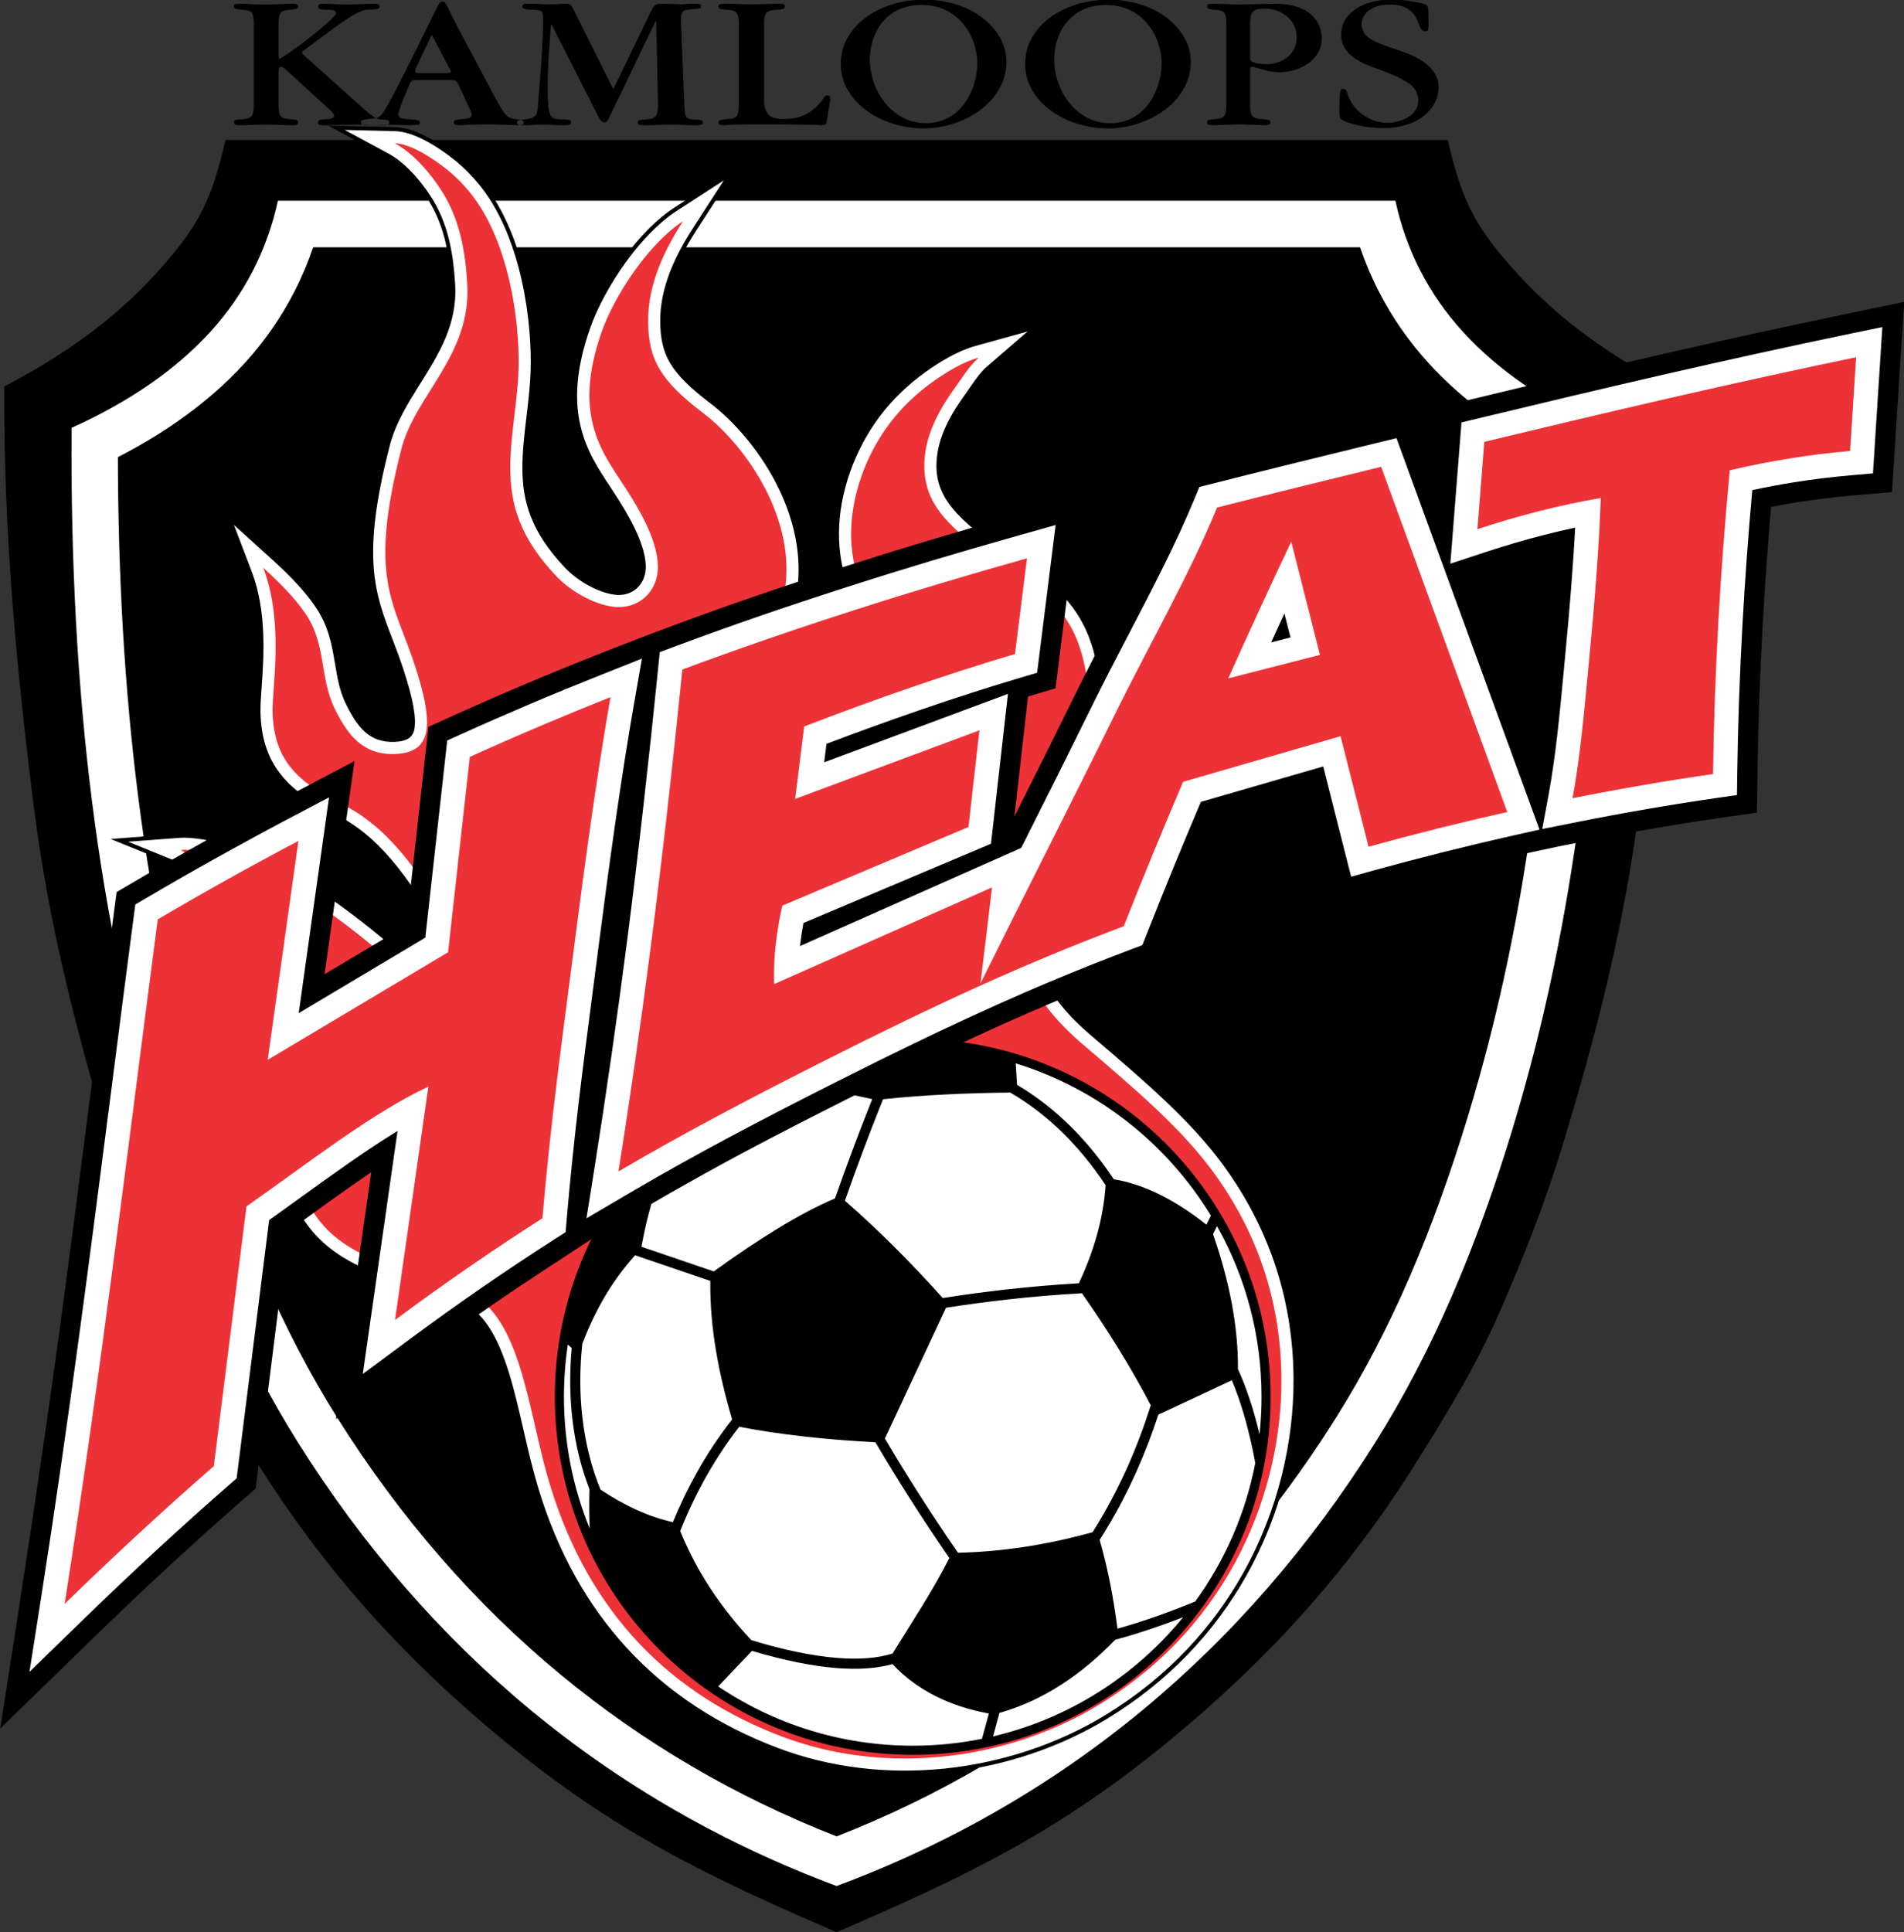
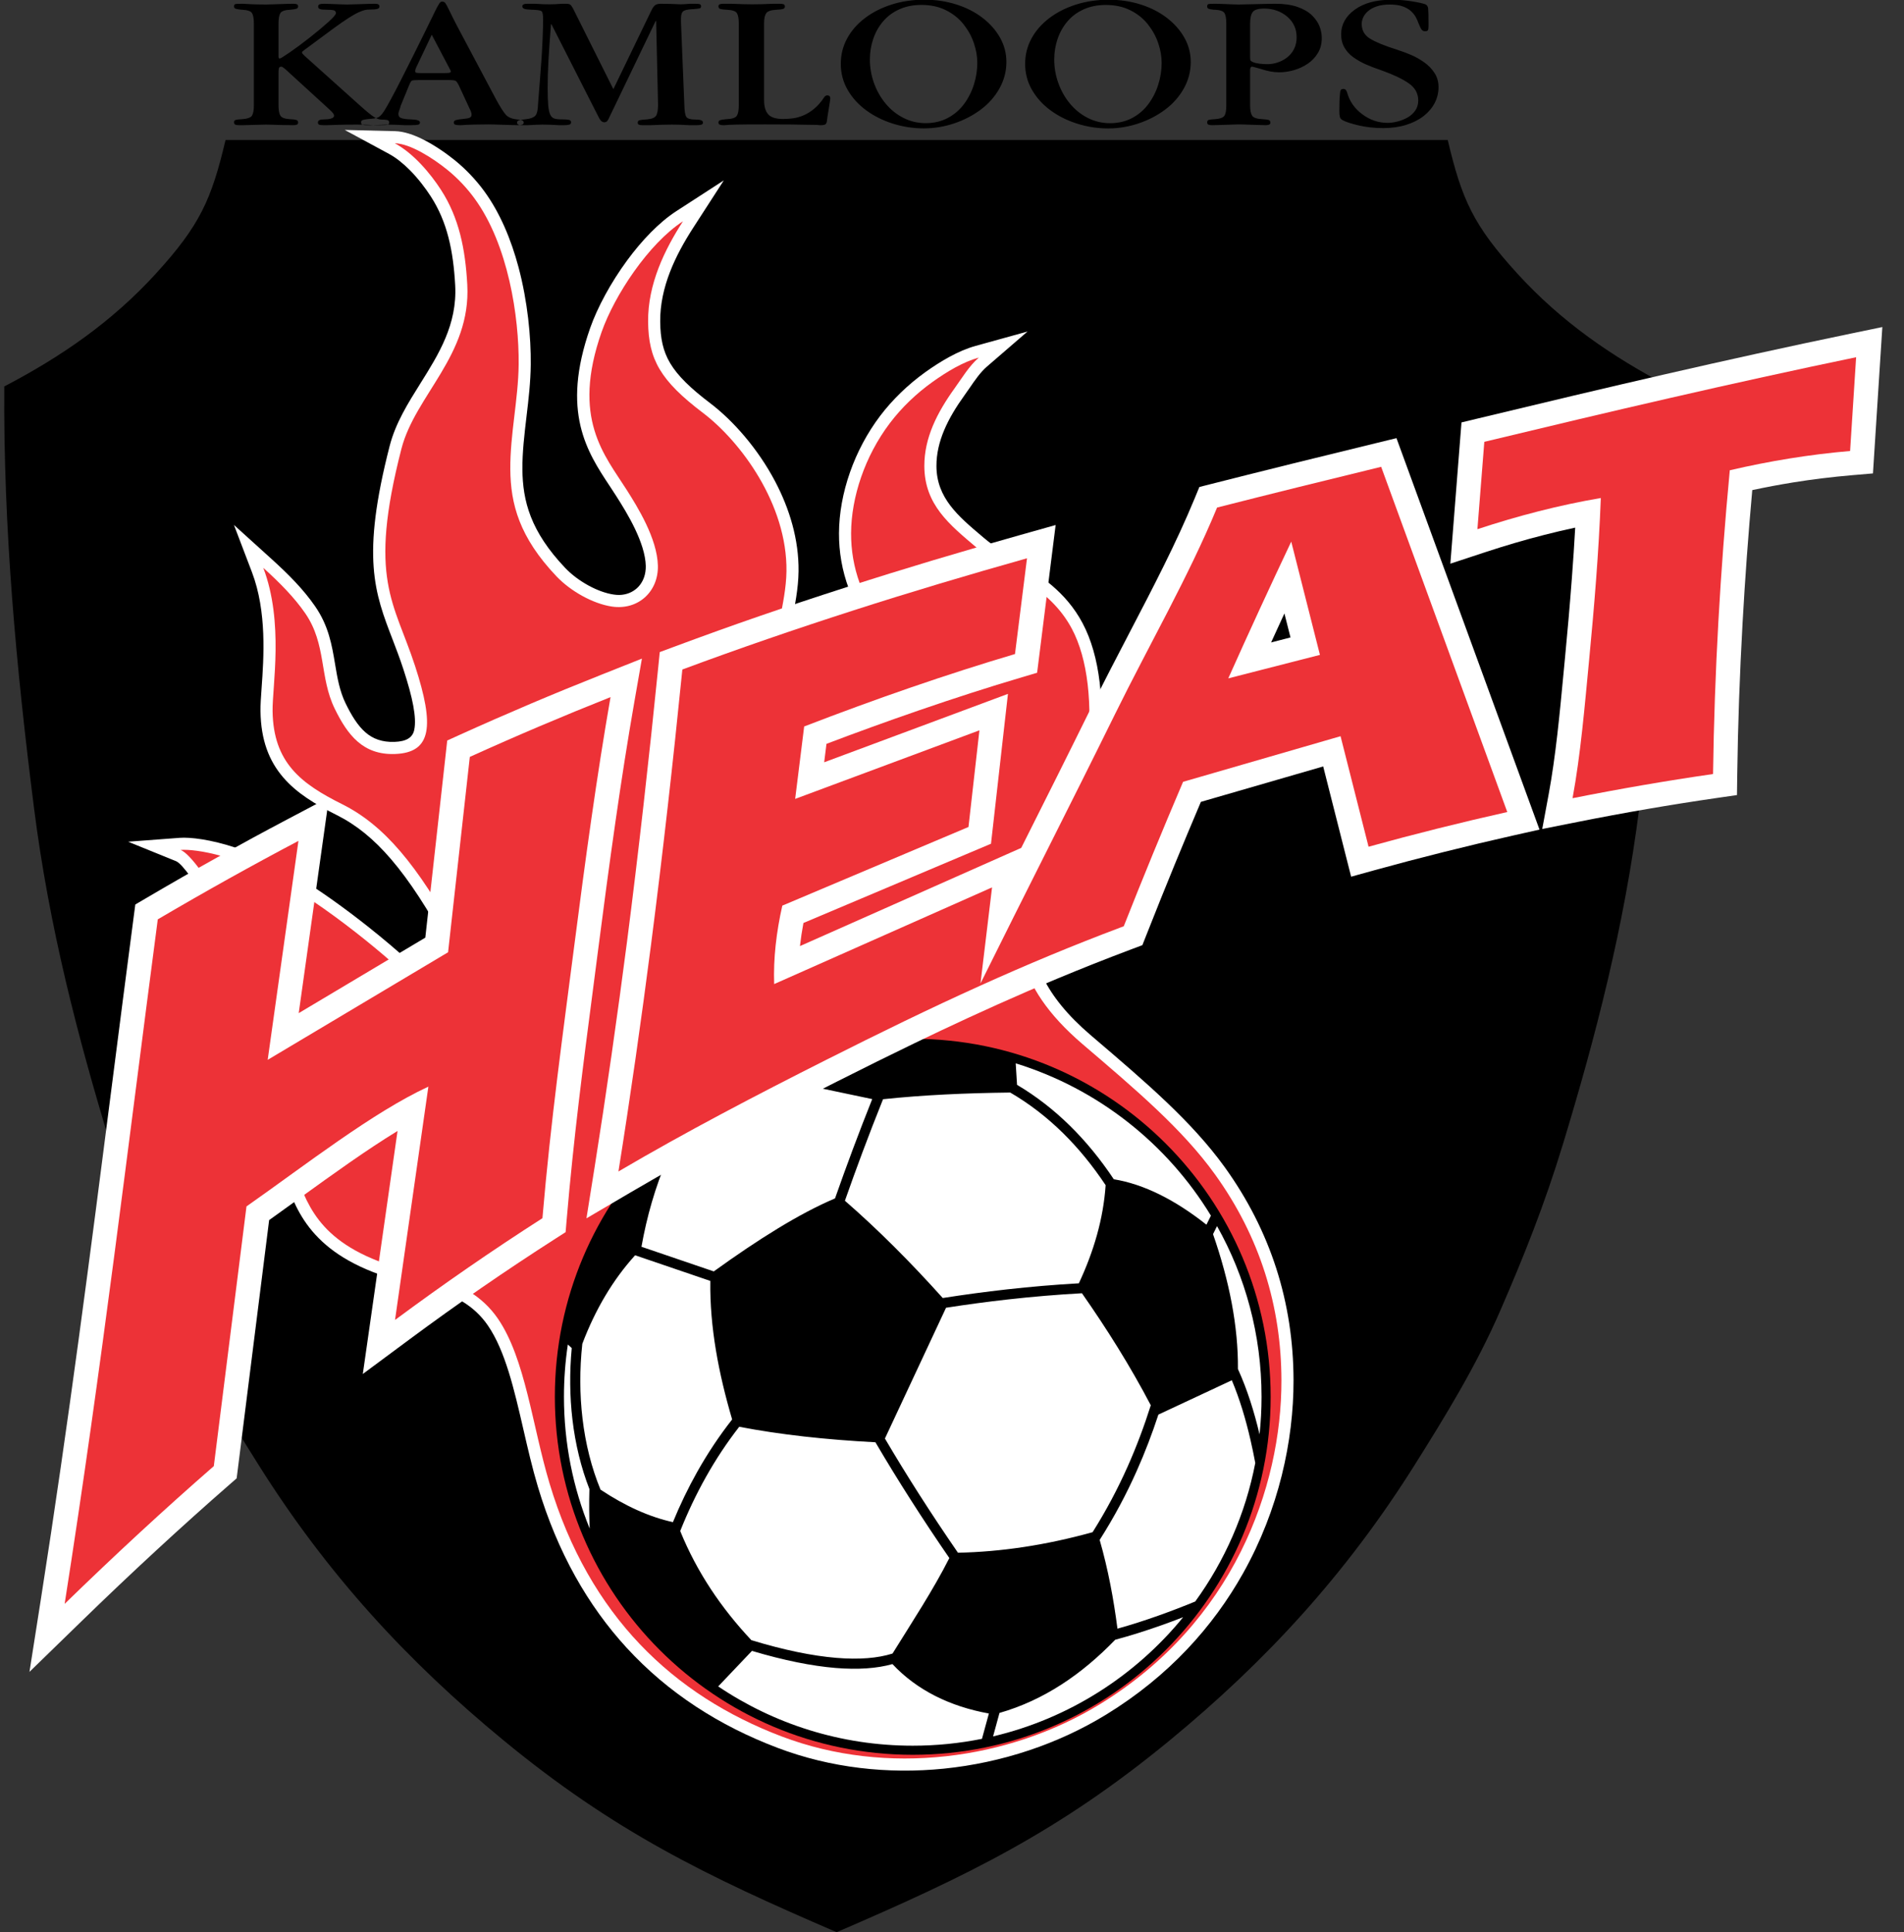
<svg xmlns="http://www.w3.org/2000/svg" width="585.6pt" height="594.1pt" viewBox="0 0 585.6 594.1" version="1.1">
  <rect x="0" y="0" width="585.6" height="594.1" fill="#333333" stroke="none" />
  <defs>
    <clipPath id="clip1">
      <path d="M 1 43 L 514 43 L 514 594.102 L 1 594.102 Z M 1 43 " />
    </clipPath>
    <clipPath id="clip2">
      <path d="M 0 92 L 585.602 92 L 585.602 532 L 0 532 Z M 0 92 " />
    </clipPath>
  </defs>
  <g id="surface1">
    <g clip-path="url(#clip1)" clip-rule="nonzero">
      <path style=" stroke:none;fill-rule:evenodd;fill:rgb(0%,0%,0%);fill-opacity:1;" d="M 69.371 43.031 L 445.266 43.031 C 449.582 61.309 453.121 69.25 466.633 84.066 C 480.23 98.984 495.871 109.711 513.324 118.816 C 513.613 162.418 509.691 204.879 504.203 248.238 C 499.555 284.984 490.695 318.918 480.742 351.664 C 475.047 370.402 468.695 386.238 461.434 402.965 C 454.051 419.977 444.422 435.598 435.086 450.449 C 413.91 484.141 389.242 510.848 359.77 535.105 C 325.766 563.094 297.547 576.777 257.32 594.09 C 217.09 576.777 188.871 563.094 154.867 535.105 C 125.395 510.848 100.727 484.141 79.551 450.449 C 70.215 435.598 60.586 419.977 53.203 402.965 C 45.941 386.238 39.59 370.402 33.895 351.664 C 23.941 318.918 15.082 284.984 10.434 248.238 C 4.945 204.879 1.023 162.418 1.312 118.816 C 18.766 109.711 34.406 98.984 48.004 84.066 C 61.516 69.25 65.055 61.309 69.371 43.031 Z M 69.371 43.031 " />
    </g>
-     <path style=" stroke:none;fill-rule:evenodd;fill:rgb(100%,100%,100%);fill-opacity:1;" d="M 257.32 579.898 C 187.277 553.797 131.684 507.211 91.68 443.562 C 73.914 415.305 60.465 383.41 49.457 347.188 C 30.168 283.723 21.473 213.672 22.012 131.559 C 39.887 123.469 54.113 113.625 64.695 102.02 C 75.262 90.43 82.191 76.816 85.469 61.711 L 429.168 61.711 C 432.445 76.816 439.375 90.43 449.941 102.02 C 460.523 113.625 474.75 123.469 492.625 131.559 C 493.164 213.672 484.469 283.723 465.18 347.188 C 454.172 383.41 440.723 415.305 422.957 443.562 C 382.953 507.211 327.359 553.797 257.32 579.898 Z M 257.32 579.898 " />
-     <path style=" stroke:none;fill-rule:evenodd;fill:rgb(0%,0%,0%);fill-opacity:1;" d="M 172.852 515.246 C 197.84 535.812 226.031 552.391 257.32 564.629 C 288.605 552.391 316.797 535.812 341.785 515.246 C 368.461 493.293 391.539 466.719 410.875 435.957 C 419.41 422.379 426.879 407.992 433.512 392.711 C 440.238 377.211 446.172 360.68 451.531 343.047 C 460.938 312.094 467.77 279.492 472.184 244.574 C 476.293 212.094 478.316 177.598 478.383 140.555 C 471.957 137.254 465.973 133.688 460.434 129.852 C 452.379 124.277 445.355 118.207 439.371 111.641 C 433.281 104.961 428.215 97.664 424.176 89.824 C 421.875 85.367 419.922 80.762 418.316 76.031 L 96.32 76.031 C 94.715 80.762 92.762 85.367 90.461 89.824 C 86.422 97.664 81.355 104.961 75.266 111.641 C 69.281 118.207 62.258 124.277 54.203 129.852 C 48.664 133.688 42.68 137.254 36.254 140.555 C 36.32 177.598 38.344 212.094 42.453 244.574 C 46.867 279.492 53.699 312.094 63.105 343.047 C 68.465 360.68 74.398 377.211 81.125 392.711 C 87.758 407.992 95.227 422.379 103.762 435.957 C 123.098 466.719 146.176 493.293 172.852 515.246 Z M 172.852 515.246 " />
-     <path style=" stroke:none;fill-rule:evenodd;fill:rgb(0%,0%,0%);fill-opacity:1;" d="M 238.645 538.551 C 229.484 535.07 220.855 530.73 212.879 525.441 C 205.211 520.355 198.148 514.391 191.801 507.465 C 185.684 500.801 180.238 493.254 175.559 484.766 C 171.043 476.574 167.238 467.5 164.238 457.488 C 163.379 454.617 162.598 451.656 161.859 448.656 C 161.121 445.672 160.43 442.676 159.746 439.699 C 158.348 433.633 156.973 427.652 155.277 422.219 C 153.609 416.859 151.633 412.051 149.031 408.254 C 148.047 406.816 146.93 405.512 145.684 404.34 C 144.426 403.164 143.02 402.109 141.449 401.164 C 139.816 400.184 138.008 399.324 136.016 398.582 C 134.016 397.84 131.812 397.215 129.402 396.703 C 121.617 395.043 115.375 392.957 110.316 390.578 C 105.211 388.18 101.312 385.492 98.254 382.652 C 95.109 379.73 92.879 376.707 91.16 373.699 C 89.461 370.723 88.273 367.785 87.188 364.984 C 84.586 358.281 82.809 351.688 81.191 343.418 C 79.578 335.188 78.121 325.293 76.156 311.961 L 75.527 307.707 L 74.863 303.215 C 74.602 301.453 73.363 298.262 71.57 294.434 C 69.613 290.258 67.008 285.359 64.277 280.723 C 61.887 276.66 59.473 272.875 57.438 270.09 C 55.742 267.777 54.398 266.23 53.684 265.941 L 38.934 259.953 L 34.016 257.961 L 39.309 257.562 L 55.18 256.367 C 57.008 256.23 59.82 256.387 63.328 257.008 C 66.133 257.508 69.418 258.312 73.047 259.523 C 76 260.508 79.191 261.758 82.535 263.324 C 85.531 264.727 88.645 266.379 91.816 268.309 C 95.426 270.508 99.02 272.895 102.5 275.348 C 106.418 278.113 110.234 280.996 113.785 283.809 C 118.23 287.328 122.191 290.684 125.398 293.539 C 129.469 297.164 132.41 300.055 133.641 301.496 C 136.027 304.293 138.363 306.609 140.484 308.355 C 142.098 309.68 143.574 310.66 144.84 311.262 C 144.648 309.586 144.039 307.34 142.938 304.469 C 141.609 301.008 139.562 296.676 136.664 291.371 C 133.586 285.734 130.645 280.762 127.766 276.371 C 124.906 272.008 122.137 268.254 119.379 265.035 C 116.719 261.93 114.066 259.316 111.355 257.117 C 108.668 254.938 105.906 253.164 103.008 251.719 C 99.633 250.035 96.504 248.32 93.66 246.387 C 90.801 244.441 88.266 242.301 86.113 239.785 C 83.871 237.156 82.09 234.188 80.855 230.715 C 79.629 227.273 78.945 223.332 78.875 218.727 C 78.859 217.688 78.895 216.566 78.961 215.355 C 79.031 214.059 79.121 212.785 79.219 211.402 C 79.547 206.816 79.961 200.992 79.719 194.859 C 79.477 188.758 78.59 182.301 76.324 176.355 L 70.789 161.848 L 68.945 157.012 L 72.785 160.484 L 84.301 170.91 C 85.695 172.168 87.004 173.383 88.207 174.547 C 89.453 175.754 90.637 176.941 91.742 178.121 C 92.91 179.371 94.012 180.613 95.035 181.863 L 95.031 181.867 C 96.074 183.137 97.055 184.43 97.961 185.746 C 100.125 188.887 101.461 191.984 102.383 195.055 C 103.293 198.086 103.793 201.074 104.293 204.066 C 104.637 206.105 104.977 208.148 105.453 210.105 C 105.926 212.047 106.539 213.945 107.426 215.758 C 108.285 217.512 109.176 219.16 110.156 220.633 C 111.102 222.055 112.117 223.293 113.25 224.27 C 114.238 225.129 115.363 225.805 116.672 226.254 C 118.004 226.707 119.535 226.93 121.312 226.867 C 122.91 226.812 124.102 226.543 124.914 226.043 C 125.605 225.617 126.027 224.977 126.199 224.113 C 126.543 222.422 126.422 220.129 125.883 217.211 C 125.328 214.211 124.328 210.574 122.926 206.281 C 121.758 202.699 120.648 199.824 119.598 197.09 C 116.797 189.816 114.332 183.418 113.684 174.438 C 113.039 165.516 114.203 154.09 118.652 136.789 C 119.582 133.168 121.02 129.809 122.723 126.562 C 124.406 123.355 126.348 120.258 128.316 117.113 C 131.047 112.762 133.836 108.312 135.852 103.484 C 137.836 98.738 139.074 93.605 138.758 87.805 C 138.617 85.188 138.395 82.672 138.066 80.246 C 137.734 77.832 137.297 75.512 136.723 73.281 C 136.16 71.117 135.461 69.02 134.594 66.984 C 133.73 64.961 132.699 62.996 131.469 61.094 C 130.598 59.742 129.586 58.316 128.461 56.902 C 127.453 55.637 126.359 54.387 125.207 53.227 C 124.199 52.207 123.145 51.25 122.074 50.414 C 121.098 49.652 120.094 48.977 119.078 48.426 L 105.43 41.047 L 100.883 38.59 L 106.051 38.715 L 121.547 39.086 C 122.957 39.121 124.43 39.391 125.914 39.836 C 127.52 40.316 129.164 41.004 130.781 41.82 C 132.48 42.68 134.16 43.672 135.73 44.703 C 137.574 45.914 139.277 47.176 140.691 48.32 C 141.5 48.973 142.328 49.695 143.168 50.473 C 144.027 51.27 144.828 52.062 145.574 52.844 C 146.375 53.684 147.121 54.523 147.812 55.348 C 148.551 56.227 149.238 57.109 149.879 57.98 C 152.281 61.25 154.328 64.879 156.059 68.711 C 157.957 72.906 159.477 77.352 160.676 81.84 C 162.004 86.816 162.941 91.895 163.555 96.773 C 164.25 102.305 164.523 107.555 164.48 112.086 C 164.426 117.672 163.801 122.906 163.18 128.141 L 163.18 128.152 C 162.852 130.883 162.527 133.617 162.285 136.344 C 162.047 139.066 161.895 141.73 161.914 144.285 C 161.93 146.656 162.094 149.004 162.488 151.367 C 162.879 153.707 163.496 156.051 164.426 158.426 C 165.367 160.828 166.633 163.285 168.316 165.82 C 170.012 168.379 172.125 171.02 174.746 173.777 C 175.66 174.738 176.715 175.664 177.863 176.535 C 179.039 177.422 180.301 178.234 181.594 178.938 C 182.848 179.625 184.133 180.211 185.395 180.664 C 186.59 181.094 187.77 181.406 188.902 181.574 C 189.203 181.621 189.484 181.652 189.742 181.672 C 190.023 181.691 190.273 181.695 190.488 181.691 C 191.371 181.672 192.203 181.504 192.965 181.215 C 193.734 180.922 194.426 180.5 195.016 179.973 C 195.613 179.441 196.113 178.805 196.492 178.078 C 196.867 177.359 197.133 176.543 197.266 175.652 C 197.309 175.363 197.34 175.086 197.359 174.824 C 197.375 174.539 197.383 174.277 197.379 174.035 C 197.34 172.379 196.98 170.59 196.418 168.766 C 195.848 166.906 195.066 165.012 194.195 163.184 C 193.285 161.258 192.266 159.406 191.285 157.73 C 190.34 156.117 189.344 154.543 188.52 153.246 C 187.734 152.008 187.168 151.152 186.598 150.289 L 186.57 150.25 C 183.012 144.879 179.152 139.059 177.32 131.211 C 175.488 123.375 175.715 113.602 180.352 100.422 C 181.492 97.176 183.129 93.586 185.129 89.934 C 187.082 86.363 189.379 82.734 191.891 79.316 C 194.266 76.094 196.852 73.02 199.555 70.316 L 199.555 70.312 C 202.066 67.797 204.695 65.594 207.355 63.871 L 221.945 54.422 L 226.809 51.27 L 223.668 56.133 L 214.242 70.719 C 212.902 72.789 211.594 74.961 210.402 77.191 C 209.203 79.438 208.105 81.766 207.188 84.141 C 206.293 86.473 205.555 88.883 205.047 91.363 C 204.543 93.824 204.27 96.344 204.297 98.902 C 204.32 101.355 204.527 103.531 204.988 105.531 C 205.441 107.488 206.145 109.285 207.18 111.02 C 208.277 112.871 209.766 114.707 211.723 116.652 C 213.723 118.637 216.195 120.723 219.227 123.02 C 222.883 125.793 226.785 129.52 230.453 133.938 C 233.758 137.922 236.887 142.484 239.504 147.449 C 241.84 151.883 243.777 156.652 245.074 161.637 C 246.258 166.176 246.906 170.895 246.848 175.699 C 246.777 181.148 245.688 186.523 244.637 191.688 L 244.637 191.711 L 244.633 191.723 C 243.82 195.707 243.039 199.559 242.887 202.883 C 242.727 206.293 243.391 209.254 245.918 211.402 C 248.594 213.68 253.352 215.18 261.34 215.551 C 262.203 215.594 263.289 215.328 264.461 214.812 C 265.676 214.273 266.949 213.477 268.141 212.465 C 268.762 211.938 269.348 211.355 269.875 210.734 C 270.375 210.145 270.82 209.52 271.191 208.867 C 271.559 208.215 271.859 207.539 272.07 206.844 C 272.27 206.199 272.391 205.531 272.422 204.852 C 272.477 203.703 272.273 202.465 271.742 201.152 C 271.234 199.906 270.434 198.594 269.281 197.234 C 267.215 194.801 265.418 192.277 263.875 189.688 C 262.285 187.02 260.984 184.305 259.953 181.566 C 258.883 178.723 258.098 175.84 257.578 172.938 C 257.043 169.953 256.793 166.961 256.801 163.977 C 256.812 160.867 257.117 157.664 257.695 154.441 C 258.277 151.219 259.137 147.98 260.258 144.793 C 261.363 141.652 262.723 138.547 264.328 135.543 C 265.898 132.609 267.691 129.785 269.699 127.133 C 270.676 125.848 271.703 124.598 272.777 123.387 C 273.863 122.164 275.012 120.973 276.215 119.809 C 277.426 118.637 278.668 117.523 279.926 116.473 C 281.223 115.391 282.535 114.375 283.852 113.43 C 285.012 112.598 286.246 111.758 287.566 110.918 C 288.844 110.102 290.145 109.328 291.469 108.609 C 292.824 107.871 294.195 107.203 295.57 106.621 C 296.961 106.035 298.352 105.539 299.734 105.156 L 315.699 100.734 L 321.02 99.262 L 316.844 102.871 L 304.309 113.699 C 303.395 114.488 302.543 115.461 301.723 116.512 C 300.895 117.582 300.078 118.77 299.277 119.938 C 299.141 120.137 298.992 120.352 298.559 120.973 L 298.562 120.977 C 298.387 121.23 298.113 121.613 297.66 122.242 C 296.398 123.996 295.23 125.75 294.188 127.516 C 293.16 129.262 292.254 131.031 291.5 132.824 C 290.793 134.523 290.227 136.242 289.844 137.996 C 289.457 139.746 289.25 141.508 289.254 143.285 C 289.277 152.496 295.699 157.922 302.754 163.883 L 303.539 164.547 C 304.93 165.723 306.422 166.812 307.973 167.863 C 309.512 168.906 311.191 169.965 312.883 171.031 C 316.742 173.465 320.676 175.941 324.32 179.059 C 328.008 182.207 331.379 185.988 334.039 190.98 C 335.406 193.551 336.543 196.418 337.441 199.535 C 338.352 202.695 339.023 206.09 339.449 209.68 C 339.867 213.203 340.062 216.965 340.039 220.93 C 340.012 224.895 339.766 229.023 339.297 233.273 C 338.875 237.113 337.578 240.93 335.801 244.809 C 334.051 248.633 331.852 252.48 329.574 256.465 C 324.645 265.098 319.297 274.457 318.719 284.523 C 318.145 294.52 322.273 305.395 336.23 317.309 L 337.145 318.09 C 345.227 324.988 352.801 331.457 359.633 337.965 C 366.492 344.5 372.598 351.078 377.707 358.18 C 381.27 363.125 384.367 368.195 387.004 373.375 C 389.68 378.629 391.902 384.023 393.684 389.539 C 395.48 395.102 396.82 400.781 397.715 406.566 C 398.621 412.41 399.07 418.355 399.082 424.391 C 399.102 434.184 397.855 444.699 395.074 455.332 C 392.539 465.043 388.723 474.855 383.43 484.301 C 378.609 492.898 372.562 501.207 365.129 508.883 C 358.266 515.969 350.223 522.508 340.883 528.23 C 333.418 532.805 325.305 536.555 316.793 539.391 C 308.305 542.219 299.426 544.133 290.418 545.043 C 281.59 545.938 272.637 545.871 263.801 544.762 C 255.25 543.691 246.793 541.645 238.645 538.551 Z M 238.645 538.551 " />
    <path style=" stroke:none;fill-rule:evenodd;fill:rgb(100%,100%,100%);fill-opacity:1;" d="M 239.082 537.387 C 221.293 530.633 205.535 520.602 192.715 506.625 C 180.824 493.66 171.484 477.34 165.434 457.133 C 163.715 451.402 162.328 445.371 160.957 439.422 C 158.148 427.234 155.418 415.375 150.059 407.551 C 147.996 404.543 145.363 402.07 142.09 400.102 C 138.695 398.062 134.578 396.531 129.66 395.484 C 114.273 392.207 105.047 387.262 99.102 381.742 C 93.012 376.09 90.48 370.047 88.344 364.535 C 83.211 351.301 81.309 338.406 77.387 311.781 C 76.98 309.02 76.551 306.109 76.094 303.031 C 75.516 299.141 70.66 289.121 65.348 280.094 C 60.789 272.352 56.156 265.602 54.148 264.789 L 39.398 258.801 L 55.273 257.609 C 58.426 257.371 64.742 258.062 72.656 260.699 C 78.16 262.531 84.504 265.309 91.172 269.371 C 98.809 274.023 106.418 279.559 113.02 284.781 C 122.891 292.598 130.547 299.781 132.695 302.305 C 137.633 308.09 142.395 311.895 145.602 312.898 C 146.121 313.059 146.25 313.246 146.312 313.207 C 146.434 313.129 146.129 313.102 146.145 312.609 C 146.254 308.984 143.891 302.004 137.754 290.777 C 131.535 279.402 125.922 270.766 120.32 264.227 C 114.902 257.902 109.504 253.57 103.562 250.605 C 96.867 247.266 91.211 243.836 87.059 238.977 C 82.766 233.949 80.25 227.625 80.117 218.715 C 80.086 216.719 80.258 214.332 80.461 211.492 C 81.117 202.273 82.125 188.082 77.484 175.914 L 71.953 161.406 L 83.469 171.828 C 86.172 174.277 88.648 176.637 90.836 178.973 C 93.113 181.398 95.156 183.863 96.938 186.449 C 101.098 192.484 102.082 198.371 103.07 204.27 C 103.754 208.375 104.445 212.492 106.312 216.301 C 108.082 219.918 109.988 223.09 112.438 225.211 C 114.652 227.129 117.477 228.246 121.352 228.109 C 124.992 227.98 126.926 226.793 127.418 224.359 C 128.164 220.652 126.938 214.566 124.109 205.895 C 122.949 202.348 121.824 199.426 120.758 196.648 C 115.23 182.297 111.031 171.395 119.852 137.094 C 121.66 130.07 125.461 124.008 129.371 117.77 C 134.891 108.961 140.656 99.77 140 87.742 C 139.711 82.445 139.105 77.535 137.922 72.973 C 136.77 68.516 135.051 64.348 132.516 60.422 C 130.82 57.797 128.609 54.895 126.09 52.348 C 124.09 50.332 121.906 48.543 119.668 47.332 L 106.02 39.953 L 121.52 40.328 C 124.227 40.395 127.266 41.438 130.223 42.93 C 133.789 44.73 137.324 47.199 139.906 49.289 C 141.621 50.676 143.215 52.168 144.676 53.703 C 146.273 55.379 147.676 57.078 148.879 58.715 C 153.801 65.418 157.219 73.703 159.477 82.16 C 162.293 92.723 163.324 103.656 163.238 112.078 C 163.184 117.562 162.562 122.785 161.941 128.004 C 161.289 133.516 160.633 139.023 160.672 144.293 C 160.711 149.176 161.344 153.961 163.27 158.879 C 165.211 163.844 168.496 169.004 173.848 174.637 C 175.781 176.668 178.301 178.555 181 180.027 C 183.57 181.434 186.27 182.438 188.723 182.805 C 189.379 182.902 189.977 182.945 190.52 182.934 C 192.609 182.883 194.453 182.141 195.844 180.902 C 197.234 179.664 198.188 177.906 198.496 175.832 C 198.59 175.211 198.633 174.598 198.617 174.004 C 198.531 170.445 197.102 166.402 195.32 162.652 C 193.469 158.754 191.176 155.109 189.57 152.578 C 188.816 151.387 188.215 150.484 187.605 149.562 C 180.605 139.004 172.43 126.676 181.523 100.832 C 183.738 94.535 187.871 86.883 192.895 80.051 C 197.398 73.93 202.676 68.379 208.031 64.91 L 222.621 55.461 L 213.195 70.047 C 210.504 74.215 207.906 78.824 206.031 83.699 C 204.188 88.492 203.004 93.605 203.055 98.91 C 203.105 104.012 203.91 107.957 206.109 111.652 C 208.414 115.531 212.312 119.332 218.477 124.008 C 225.277 129.164 232.98 137.734 238.406 148.027 C 242.789 156.348 245.73 165.844 245.605 175.684 C 245.539 181.02 244.457 186.34 243.418 191.453 C 242.598 195.496 241.805 199.406 241.645 202.832 C 241.293 210.367 244.699 216.016 261.289 216.793 C 263.383 216.891 266.355 215.609 268.945 213.414 C 270.258 212.297 271.422 210.965 272.27 209.48 C 273.07 208.07 273.586 206.523 273.664 204.902 C 273.781 202.363 272.828 199.492 270.23 196.43 C 266.102 191.57 263.105 186.418 261.113 181.125 C 258.996 175.496 258.02 169.719 258.043 163.977 C 258.062 157.91 259.227 151.465 261.43 145.199 C 263.57 139.113 266.688 133.172 270.691 127.883 C 272.617 125.34 274.766 122.938 277.074 120.703 C 279.465 118.395 281.988 116.297 284.574 114.441 C 286.949 112.742 289.453 111.113 292.062 109.699 C 294.707 108.262 297.391 107.094 300.066 106.352 L 316.027 101.934 L 303.496 112.758 C 301.531 114.457 299.863 116.887 298.25 119.238 C 297.797 119.898 297.344 120.555 296.652 121.52 C 294.09 125.078 291.895 128.664 290.355 132.348 C 288.875 135.887 288.008 139.512 288.016 143.285 C 288.039 153.074 294.668 158.676 301.949 164.832 L 302.734 165.492 C 305.562 167.887 308.863 169.965 312.223 172.082 C 319.863 176.898 327.789 181.895 332.941 191.566 C 335.625 196.598 337.375 202.793 338.215 209.828 C 339.047 216.816 338.992 224.699 338.062 233.137 C 337.25 240.531 333.027 247.918 328.496 255.852 C 318.496 273.355 306.805 293.82 335.422 318.254 L 336.336 319.035 C 352.473 332.809 366.586 344.855 376.703 358.902 C 383.777 368.727 389.012 379.105 392.504 389.918 C 396.078 400.988 397.82 412.52 397.844 424.391 C 397.875 442.93 393.332 464.09 382.344 483.691 C 373.164 500.074 359.488 515.375 340.238 527.172 C 325.461 536.223 308.145 542 290.297 543.809 C 273.137 545.543 255.473 543.609 239.082 537.387 Z M 239.082 537.387 " />
    <path style=" stroke:none;fill-rule:evenodd;fill:rgb(92.969%,19.604%,21.556%);fill-opacity:1;" d="M 240.395 533.898 C 207.137 521.273 181.234 496.879 169.008 456.066 C 163.688 438.312 161.59 417.785 153.137 405.449 C 148.406 398.547 141.07 394.102 130.434 391.836 C 101.172 385.605 95.785 373.422 91.816 363.191 C 86.324 349.031 84.602 334.934 79.785 302.492 C 78.57 294.309 61.531 263.754 55.551 261.328 C 60.359 260.969 73.781 263.145 89.23 272.551 C 108 283.984 126.422 300.688 129.867 304.727 C 144.84 322.277 159.949 323.629 141.023 288.996 C 128.324 265.762 118 253.633 105.227 247.262 C 92.613 240.973 84.074 234.527 83.836 218.668 C 83.723 211.027 87.359 191.332 80.973 174.586 C 86.164 179.285 90.543 183.734 93.875 188.566 C 100.477 198.148 98.184 208.176 102.969 217.938 C 106.906 225.973 111.617 232.176 121.469 231.832 C 132.766 231.434 133.699 223.273 127.652 204.742 C 121.211 184.992 113.121 178.199 123.457 138.016 C 127.707 121.492 144.902 109.207 143.719 87.551 C 143.117 76.5 141.164 66.945 135.652 58.406 C 132.352 53.289 127.176 47.156 121.434 44.051 C 126.246 44.164 133.254 48.711 137.559 52.191 C 140.992 54.969 143.758 58.039 145.871 60.918 C 156.359 75.195 159.664 97.52 159.52 112.047 C 159.41 122.797 156.867 133.555 156.953 144.305 C 157.035 154.949 159.719 165.18 171.148 177.203 C 175.469 181.746 182.328 185.621 188.18 186.496 C 196.195 187.699 202.531 181.969 202.34 173.918 C 202.141 165.559 196.02 155.773 192.723 150.582 C 185.973 139.945 175.668 128.703 185.039 102.059 C 188.992 90.82 199.512 74.863 210.059 68.035 C 204.473 76.68 199.219 87.32 199.336 98.941 C 199.453 110.496 203.086 117.004 216.23 126.969 C 227.785 135.734 242.148 155.039 241.887 175.641 C 241.625 195.93 225.129 218.828 261.125 220.512 C 269.281 220.895 285.02 208.094 273.074 194.023 C 265.152 184.691 261.727 174.27 261.762 163.977 C 261.805 152.855 266.008 140.25 273.668 130.129 C 277.363 125.246 281.895 120.957 286.75 117.477 C 291.367 114.172 296.281 111.266 301.059 109.941 C 298.035 112.555 295.898 116.199 293.633 119.344 C 288.18 126.918 284.273 134.656 284.293 143.285 C 284.324 155.191 292.055 161.336 300.328 168.34 C 309.594 176.184 322.719 180.285 329.66 193.316 C 334.602 202.594 336.133 216.574 334.355 232.727 C 331.82 255.746 289.504 283.945 333 321.082 C 349.344 335.039 363.648 347.148 373.68 361.078 C 387.539 380.316 394.078 401.715 394.121 424.391 C 394.18 457.34 379.293 498.871 338.297 523.992 C 310.242 541.176 272.723 546.176 240.395 533.898 Z M 240.395 533.898 " />
    <path style=" stroke:none;fill-rule:evenodd;fill:rgb(0%,0%,0%);fill-opacity:1;" d="M 442.441 26.781 C 442.441 25.137 442.02 23.676 441.176 22.398 C 440.336 21.121 439.27 20.031 437.977 19.125 C 436.688 18.219 435.367 17.477 434.023 16.902 C 432.68 16.324 431.246 15.789 429.719 15.293 C 425.816 14.059 423.023 12.918 421.34 11.867 C 419.652 10.816 418.809 9.305 418.809 7.328 C 418.809 6.668 418.969 6 419.285 5.32 C 419.602 4.641 420.102 4 420.785 3.402 C 421.473 2.809 422.367 2.324 423.473 1.953 C 424.578 1.582 425.898 1.398 427.426 1.398 C 429.004 1.398 430.324 1.582 431.375 1.953 C 432.43 2.324 433.273 2.797 433.906 3.371 C 434.539 3.949 435.027 4.535 435.367 5.133 C 435.711 5.73 436.039 6.461 436.355 7.328 C 436.727 8.273 437.043 8.891 437.305 9.18 C 437.566 9.469 437.883 9.613 438.254 9.613 C 438.781 9.613 439.098 9.488 439.203 9.242 C 439.309 8.992 439.359 8.5 439.359 7.758 C 439.359 4.957 439.32 3.238 439.242 2.602 C 439.164 1.961 438.887 1.539 438.41 1.336 C 437.672 1.047 436.277 0.738 434.223 0.406 C 432.168 0.078 430.113 -0.086 428.059 -0.086 C 423.262 -0.086 419.469 0.934 416.676 2.973 C 413.883 5.012 412.488 7.531 412.488 10.539 C 412.488 12.102 412.828 13.473 413.516 14.645 C 414.199 15.82 415.121 16.816 416.281 17.641 C 417.438 18.465 418.691 19.176 420.035 19.773 C 421.379 20.371 423.078 21.02 425.133 21.719 C 428.664 22.996 431.391 24.301 433.312 25.641 C 435.238 26.98 436.199 28.738 436.199 30.922 C 436.199 32.117 435.883 33.156 435.25 34.039 C 434.617 34.926 433.812 35.637 432.84 36.172 C 431.863 36.707 430.836 37.109 429.758 37.375 C 428.676 37.645 427.688 37.777 426.793 37.777 C 423.949 37.777 421.34 36.895 418.969 35.121 C 416.598 33.352 415.043 31.105 414.305 28.391 C 414.094 27.688 413.727 27.34 413.199 27.34 C 412.777 27.34 412.5 27.461 412.367 27.711 C 412.238 27.957 412.172 28.203 412.172 28.449 C 412.066 29.316 412 30.293 411.973 31.387 C 411.945 32.477 411.934 33.352 411.934 34.012 C 411.934 34.875 411.984 35.512 412.09 35.926 C 412.195 36.336 412.461 36.668 412.883 36.914 C 413.828 37.449 415.477 37.996 417.82 38.551 C 420.168 39.105 422.711 39.383 425.449 39.383 C 428.031 39.383 430.375 39.055 432.484 38.395 C 434.59 37.738 436.383 36.832 437.859 35.68 C 439.332 34.523 440.465 33.188 441.258 31.664 C 442.047 30.141 442.441 28.512 442.441 26.781 Z M 384.488 7.285 C 384.488 5.617 384.75 4.426 385.277 3.711 C 385.801 2.996 386.977 2.641 388.801 2.641 C 391.586 2.641 393.945 3.465 395.887 5.109 C 397.824 6.758 398.797 8.871 398.797 11.453 C 398.797 12.844 398.52 14.062 397.973 15.117 C 397.426 16.168 396.707 17.031 395.816 17.707 C 394.926 18.379 393.957 18.887 392.906 19.223 C 391.859 19.562 390.855 19.73 389.895 19.73 C 389.027 19.73 388.184 19.68 387.363 19.582 C 386.543 19.48 385.855 19.312 385.309 19.074 C 384.945 18.918 384.715 18.758 384.625 18.598 C 384.535 18.441 384.488 18.082 384.488 17.527 Z M 377.164 32.414 C 377.164 33.883 376.98 34.926 376.617 35.543 C 376.25 36.156 375.27 36.523 373.672 36.641 C 372.805 36.684 372.188 36.75 371.824 36.852 C 371.461 36.949 371.277 37.199 371.277 37.594 C 371.277 37.992 371.414 38.242 371.688 38.34 C 371.961 38.438 372.305 38.488 372.715 38.488 C 372.988 38.488 373.512 38.48 374.289 38.457 C 375.062 38.438 375.977 38.41 377.027 38.371 C 379.172 38.289 380.473 38.25 380.93 38.25 C 381.703 38.25 383.098 38.289 385.105 38.371 C 387.113 38.449 388.504 38.488 389.281 38.488 C 389.691 38.488 390.035 38.438 390.305 38.34 C 390.582 38.242 390.719 38.012 390.719 37.656 C 390.719 37.258 390.535 37 390.168 36.879 C 389.805 36.762 389.164 36.684 388.254 36.641 C 386.566 36.562 385.516 36.207 385.105 35.57 C 384.695 34.934 384.488 33.863 384.488 32.355 L 384.488 21.578 C 384.488 20.863 384.695 20.504 385.105 20.504 C 385.242 20.504 385.516 20.562 385.926 20.684 C 386.336 20.801 386.84 20.941 387.434 21.102 C 388.801 21.535 389.93 21.836 390.82 21.992 C 391.711 22.152 392.59 22.23 393.457 22.23 C 394.914 22.23 396.41 22.012 397.938 21.578 C 399.469 21.141 400.883 20.484 402.184 19.613 C 403.484 18.738 404.535 17.637 405.332 16.305 C 406.133 14.977 406.531 13.438 406.531 11.691 C 406.531 10.5 406.301 9.309 405.848 8.117 C 405.391 6.926 404.613 5.797 403.52 4.723 C 402.422 3.652 400.941 2.789 399.07 2.133 C 397.199 1.477 394.914 1.152 392.223 1.152 C 391.859 1.152 391.184 1.16 390.203 1.18 C 389.223 1.199 387.957 1.23 386.406 1.27 C 383.395 1.348 381.566 1.391 380.93 1.391 C 380.609 1.391 380.176 1.379 379.629 1.359 C 379.082 1.34 378.305 1.309 377.301 1.27 C 376.16 1.23 375.359 1.199 374.906 1.18 C 374.449 1.16 374.082 1.152 373.809 1.152 C 372.621 1.152 371.902 1.191 371.652 1.27 C 371.402 1.348 371.277 1.586 371.277 1.984 C 371.277 2.34 371.426 2.578 371.723 2.699 C 372.02 2.816 372.555 2.918 373.332 2.996 C 373.512 2.996 373.625 2.996 373.672 2.996 C 375.27 3.074 376.25 3.422 376.617 4.039 C 376.98 4.652 377.164 5.715 377.164 7.227 Z M 300.582 19.285 C 300.582 21.559 300.23 23.797 299.535 26.004 C 298.84 28.215 297.82 30.215 296.48 32.012 C 295.137 33.809 293.473 35.234 291.48 36.285 C 289.492 37.336 287.23 37.863 284.695 37.863 C 282.258 37.863 279.984 37.328 277.871 36.254 C 275.758 35.18 273.93 33.715 272.391 31.859 C 270.848 30 269.656 27.895 268.809 25.543 C 267.965 23.188 267.543 20.773 267.543 18.297 C 267.543 16.066 267.891 13.941 268.586 11.918 C 269.281 9.895 270.301 8.098 271.645 6.531 C 272.988 4.961 274.652 3.734 276.641 2.848 C 278.629 1.957 280.891 1.516 283.426 1.516 C 286.262 1.516 288.773 2.062 290.961 3.156 C 293.148 4.25 294.949 5.695 296.367 7.488 C 297.785 9.285 298.84 11.215 299.535 13.281 C 300.23 15.344 300.582 17.348 300.582 19.285 Z M 309.531 19.039 C 309.531 16.398 308.883 13.922 307.59 11.609 C 306.297 9.297 304.496 7.254 302.184 5.477 C 299.871 3.703 297.176 2.328 294.094 1.359 C 291.008 0.391 287.754 -0.094 284.324 -0.094 C 280.742 -0.094 277.387 0.398 274.254 1.391 C 271.121 2.383 268.375 3.773 266.012 5.57 C 263.652 7.367 261.824 9.461 260.531 11.855 C 259.238 14.25 258.594 16.832 258.594 19.598 C 258.594 22.488 259.289 25.148 260.68 27.586 C 262.074 30.02 263.977 32.125 266.387 33.902 C 268.797 35.676 271.543 37.051 274.629 38.02 C 277.711 38.988 280.867 39.473 284.098 39.473 C 287.281 39.473 290.387 38.969 293.422 37.957 C 296.453 36.945 299.188 35.531 301.625 33.715 C 304.059 31.898 305.988 29.723 307.402 27.184 C 308.82 24.645 309.531 21.93 309.531 19.039 Z M 227.223 32.355 C 227.223 33.863 227.027 34.934 226.641 35.57 C 226.254 36.207 225.211 36.562 223.512 36.641 L 223.367 36.641 C 222.496 36.723 221.875 36.82 221.512 36.941 C 221.148 37.059 220.969 37.297 220.969 37.656 C 220.969 38.012 221.113 38.242 221.402 38.34 C 221.695 38.438 222.035 38.488 222.422 38.488 C 222.469 38.488 222.617 38.488 222.859 38.488 C 223.586 38.41 224.773 38.352 226.422 38.309 C 228.07 38.27 231.074 38.25 235.438 38.25 C 241.305 38.25 245.715 38.289 248.676 38.371 C 249.789 38.371 250.602 38.379 251.109 38.398 C 251.621 38.418 251.973 38.449 252.164 38.488 C 252.309 38.488 252.43 38.488 252.527 38.488 C 253.207 38.488 253.668 38.391 253.91 38.191 C 254.152 37.992 254.297 37.617 254.348 37.059 C 254.348 36.902 254.406 36.453 254.527 35.719 C 254.648 34.984 254.781 34.16 254.93 33.25 C 255.121 32.098 255.242 31.332 255.293 30.957 C 255.34 30.578 255.363 30.352 255.363 30.27 C 255.363 29.637 255.051 29.316 254.418 29.316 C 254.031 29.316 253.691 29.555 253.402 30.031 C 252.48 31.422 251.473 32.562 250.383 33.457 C 249.293 34.352 248.203 35.023 247.109 35.48 C 246.02 35.938 244.965 36.234 243.949 36.375 C 242.93 36.516 241.887 36.582 240.82 36.582 C 238.641 36.582 237.125 36.105 236.273 35.152 C 235.426 34.199 235.004 32.754 235.004 30.809 L 235.004 7.047 C 235.004 5.695 235.223 4.703 235.656 4.07 C 236.094 3.434 237.16 3.074 238.855 2.996 C 239.777 2.957 240.434 2.879 240.82 2.758 C 241.207 2.641 241.402 2.383 241.402 1.984 C 241.402 1.625 241.258 1.398 240.965 1.301 C 240.676 1.199 240.312 1.152 239.875 1.152 C 239.68 1.152 239.027 1.152 237.91 1.152 C 235.586 1.27 233.402 1.328 231.367 1.328 C 229.719 1.328 227.512 1.27 224.75 1.152 C 223.586 1.152 222.832 1.152 222.496 1.152 C 222.059 1.152 221.695 1.199 221.402 1.301 C 221.113 1.398 220.969 1.625 220.969 1.984 C 220.969 2.383 221.16 2.641 221.551 2.758 C 221.938 2.879 222.59 2.957 223.512 2.996 C 225.211 3.074 226.254 3.422 226.641 4.039 C 227.027 4.652 227.223 5.715 227.223 7.227 Z M 201.656 6.449 L 201.805 6.449 L 202.391 32.176 C 202.391 33.844 202.184 34.984 201.766 35.602 C 201.352 36.215 200.434 36.582 199.012 36.703 C 197.836 36.781 197.062 36.871 196.695 36.969 C 196.328 37.07 196.145 37.316 196.145 37.715 C 196.145 38.031 196.266 38.242 196.512 38.34 C 196.758 38.438 197.074 38.488 197.469 38.488 C 197.809 38.488 198.691 38.488 200.113 38.488 C 202.859 38.371 205.012 38.309 206.582 38.309 C 207.266 38.309 208.039 38.32 208.895 38.34 C 209.754 38.359 210.77 38.41 211.945 38.488 C 213.27 38.488 214.055 38.488 214.301 38.488 C 214.887 38.488 215.352 38.438 215.695 38.34 C 216.039 38.242 216.211 38.012 216.211 37.656 C 216.211 37.059 215.449 36.762 213.93 36.762 C 212.414 36.762 211.469 36.492 211.102 35.957 C 210.734 35.422 210.527 34.18 210.477 32.234 L 209.449 6.926 C 209.449 6.887 209.449 6.668 209.449 6.273 C 209.449 5.996 209.449 5.797 209.449 5.676 C 209.449 4.605 209.656 3.879 210.074 3.504 C 210.488 3.125 211.434 2.898 212.902 2.816 C 213.051 2.816 213.148 2.816 213.195 2.816 C 214.227 2.738 214.887 2.66 215.18 2.578 C 215.477 2.5 215.621 2.281 215.621 1.926 C 215.621 1.566 215.461 1.348 215.145 1.27 C 214.824 1.191 214.371 1.152 213.785 1.152 C 213.59 1.152 213.098 1.152 212.312 1.152 C 210.941 1.27 209.961 1.328 209.375 1.328 C 208.836 1.328 207.832 1.289 206.359 1.211 C 204.84 1.172 203.812 1.152 203.273 1.152 C 202.59 1.152 202.035 1.27 201.621 1.508 C 201.203 1.746 200.773 2.32 200.332 3.234 L 188.648 27.414 L 176.227 2.578 C 175.883 1.945 175.578 1.547 175.309 1.391 C 175.039 1.23 174.656 1.152 174.168 1.152 C 173.922 1.152 173.508 1.152 172.918 1.152 C 171.496 1.27 170.223 1.328 169.098 1.328 C 168.605 1.328 167.98 1.32 167.223 1.301 C 166.461 1.281 165.52 1.23 164.391 1.152 C 163.168 1.152 162.457 1.152 162.262 1.152 C 161.184 1.152 160.645 1.41 160.645 1.926 C 160.645 2.281 160.84 2.539 161.23 2.699 C 161.625 2.859 162.406 2.957 163.582 2.996 C 165.25 3.035 166.242 3.184 166.559 3.445 C 166.879 3.703 167.039 4.547 167.039 5.973 C 167.039 7.441 166.988 9.348 166.891 11.691 C 166.793 14.035 166.684 16.117 166.559 17.945 C 166.438 19.77 166.305 21.586 166.156 23.395 C 166.008 25.199 165.836 27.395 165.641 29.973 C 165.543 31.125 165.496 31.738 165.496 31.82 C 165.445 33.766 165.164 35.016 164.648 35.57 C 164.133 36.125 163.191 36.484 161.82 36.641 C 160.691 36.762 159.945 36.879 159.578 37 C 159.211 37.117 159.027 37.355 159.027 37.715 C 159.027 37.992 159.148 38.191 159.395 38.309 C 159.641 38.43 159.934 38.488 160.277 38.488 C 160.617 38.488 161.328 38.488 162.406 38.488 C 164.465 38.371 165.961 38.309 166.891 38.309 C 168.262 38.309 169.93 38.371 171.891 38.488 C 172.672 38.488 173.211 38.488 173.508 38.488 C 174.145 38.488 174.656 38.438 175.051 38.34 C 175.441 38.242 175.637 37.992 175.637 37.594 C 175.637 37.199 175.418 36.949 174.977 36.852 C 174.535 36.75 173.801 36.703 172.77 36.703 C 171.742 36.703 170.969 36.613 170.457 36.434 C 169.941 36.254 169.535 35.867 169.242 35.273 C 168.949 34.676 168.742 33.746 168.617 32.473 C 168.496 31.203 168.434 29.379 168.434 26.996 C 168.434 24.297 168.52 21.449 168.691 18.449 C 168.863 15.453 169.121 11.789 169.465 7.465 L 169.609 7.465 L 184.164 36.105 C 184.652 37.098 185.219 37.594 185.855 37.594 C 186.246 37.594 186.551 37.465 186.773 37.207 C 186.992 36.949 187.273 36.426 187.617 35.629 Z M 138.027 24.613 C 139.105 24.613 139.801 24.691 140.109 24.852 C 140.414 25.012 140.777 25.527 141.188 26.398 L 144.5 33.547 C 144.602 33.703 144.719 33.961 144.848 34.32 C 144.977 34.676 145.039 34.996 145.039 35.273 C 145.039 35.711 144.848 36.016 144.461 36.195 C 144.078 36.375 143.371 36.504 142.344 36.582 C 141.418 36.664 140.727 36.773 140.262 36.91 C 139.801 37.051 139.57 37.297 139.57 37.656 C 139.57 38.012 139.723 38.242 140.031 38.34 C 140.34 38.438 140.777 38.488 141.34 38.488 C 141.395 38.488 141.547 38.488 141.805 38.488 C 142.883 38.41 144.152 38.352 145.617 38.309 C 147.082 38.27 148.637 38.25 150.281 38.25 C 150.691 38.25 151.23 38.262 151.898 38.281 C 152.566 38.301 153.543 38.328 154.828 38.371 C 156.113 38.41 157.086 38.438 157.754 38.457 C 158.422 38.48 158.938 38.488 159.297 38.488 C 159.758 38.488 160.172 38.438 160.531 38.34 C 160.891 38.242 161.07 38.031 161.07 37.715 C 161.07 37.355 160.902 37.117 160.566 37 C 160.234 36.879 159.684 36.781 158.91 36.703 C 157.422 36.543 156.316 36.078 155.598 35.305 C 154.879 34.527 153.852 32.91 152.516 30.449 L 140.492 7.82 C 140.133 7.145 139.773 6.441 139.414 5.707 C 139.055 4.973 138.668 4.188 138.258 3.355 C 137.641 2.082 137.219 1.289 136.988 0.973 C 136.754 0.656 136.434 0.496 136.023 0.496 C 135.816 0.496 135.652 0.535 135.523 0.613 C 135.395 0.695 135.242 0.871 135.059 1.152 C 134.879 1.43 134.637 1.855 134.328 2.43 C 134.02 3.008 133.48 4.109 132.711 5.734 L 132.402 6.332 L 130.629 9.965 C 129.758 11.75 128.602 14.082 127.16 16.961 C 125.723 19.84 124.438 22.391 123.309 24.613 C 122.18 26.836 121.152 28.801 120.227 30.508 C 119.301 32.215 118.582 33.465 118.07 34.262 C 117.398 35.254 116.797 35.867 116.258 36.105 C 115.719 36.344 114.754 36.504 113.367 36.582 C 112.598 36.664 112.02 36.762 111.633 36.879 C 111.246 37 111.055 37.238 111.055 37.594 C 111.055 37.992 111.195 38.242 111.48 38.34 C 111.762 38.438 112.109 38.488 112.52 38.488 C 112.727 38.488 113.137 38.488 113.754 38.488 C 114.367 38.488 115.113 38.469 115.988 38.43 C 117.633 38.352 118.609 38.309 118.914 38.309 C 119.582 38.309 120.574 38.328 121.883 38.371 C 123.191 38.41 124.027 38.449 124.387 38.488 C 125.52 38.488 126.211 38.488 126.469 38.488 C 127.496 38.488 128.203 38.438 128.586 38.34 C 128.973 38.242 129.164 38.012 129.164 37.656 C 129.164 37.059 128.188 36.742 126.238 36.703 C 125.055 36.664 124.145 36.543 123.5 36.344 C 122.859 36.145 122.539 35.711 122.539 35.035 C 122.539 34.836 122.59 34.566 122.691 34.23 C 122.793 33.895 122.922 33.527 123.078 33.129 C 123.18 32.773 123.23 32.574 123.23 32.535 L 125.852 26.16 C 126.16 25.367 126.441 24.91 126.699 24.793 C 126.957 24.672 127.648 24.613 128.781 24.613 Z M 129.551 22.469 C 128.781 22.469 128.277 22.441 128.047 22.379 C 127.816 22.32 127.699 22.152 127.699 21.875 C 127.699 21.676 127.738 21.457 127.816 21.219 C 127.895 20.98 127.957 20.82 128.008 20.742 L 132.789 10.68 L 138.18 20.922 C 138.488 21.398 138.645 21.773 138.645 22.055 C 138.645 22.172 138.539 22.27 138.336 22.352 C 138.129 22.43 137.641 22.469 136.871 22.469 Z M 93.812 17.289 C 93.438 16.93 93.188 16.684 93.07 16.543 C 92.953 16.406 92.891 16.277 92.891 16.156 C 92.891 16.039 92.938 15.93 93.035 15.828 C 93.129 15.73 93.387 15.523 93.812 15.203 L 94.238 14.906 L 102.531 8.773 C 104.375 7.422 105.938 6.34 107.211 5.527 C 108.488 4.715 109.527 4.129 110.332 3.77 C 111.133 3.414 111.762 3.184 112.207 3.086 C 112.656 2.988 113.141 2.938 113.66 2.938 C 114.75 2.938 115.527 2.879 116 2.758 C 116.473 2.641 116.711 2.383 116.711 1.984 C 116.711 1.43 116.262 1.152 115.363 1.152 C 115.078 1.152 114.535 1.16 113.734 1.18 C 112.93 1.199 111.984 1.23 110.898 1.27 C 108.629 1.348 107.258 1.391 106.785 1.391 C 106.551 1.391 106.113 1.379 105.473 1.359 C 104.836 1.34 104.02 1.309 103.027 1.27 C 101.188 1.191 100.074 1.152 99.695 1.152 C 99.129 1.152 98.68 1.199 98.352 1.301 C 98.02 1.398 97.855 1.648 97.855 2.043 C 97.855 2.402 98.043 2.648 98.422 2.789 C 98.801 2.926 99.484 2.996 100.477 2.996 C 101.516 2.996 102.25 3.055 102.676 3.176 C 103.102 3.293 103.312 3.594 103.312 4.07 C 103.312 4.465 102.52 5.379 100.938 6.809 C 99.355 8.238 97.465 9.816 95.266 11.543 C 93.07 13.27 91.035 14.777 89.172 16.066 C 87.305 17.359 86.254 18.004 86.016 18.004 C 85.781 18.004 85.66 17.805 85.66 17.406 L 85.66 7.227 C 85.66 5.715 85.852 4.652 86.23 4.039 C 86.605 3.422 87.598 3.074 89.207 2.996 L 89.277 2.996 C 90.176 2.918 90.801 2.816 91.156 2.699 C 91.512 2.578 91.688 2.34 91.688 1.984 C 91.688 1.625 91.547 1.398 91.262 1.301 C 90.977 1.199 90.625 1.152 90.199 1.152 C 89.914 1.152 89.383 1.16 88.602 1.18 C 87.824 1.199 86.914 1.23 85.875 1.27 C 83.699 1.348 82.379 1.391 81.906 1.391 C 81.055 1.391 80.109 1.379 79.07 1.359 C 78.031 1.34 76.539 1.27 74.602 1.152 C 73.375 1.152 72.629 1.191 72.371 1.27 C 72.109 1.348 71.98 1.586 71.98 1.984 C 71.98 2.34 72.156 2.578 72.512 2.699 C 72.867 2.816 73.492 2.918 74.391 2.996 L 74.461 2.996 C 76.117 3.074 77.133 3.422 77.508 4.039 C 77.887 4.652 78.078 5.715 78.078 7.227 L 78.078 32.414 C 78.078 33.883 77.887 34.926 77.508 35.543 C 77.133 36.156 76.117 36.523 74.461 36.641 C 73.562 36.684 72.926 36.75 72.547 36.852 C 72.168 36.949 71.98 37.199 71.98 37.594 C 71.98 37.992 72.121 38.242 72.406 38.34 C 72.688 38.438 73.043 38.488 73.469 38.488 C 73.562 38.488 74.059 38.488 74.957 38.488 C 76.469 38.449 77.922 38.41 79.316 38.371 C 80.711 38.328 81.527 38.309 81.762 38.309 C 82.047 38.309 82.566 38.32 83.32 38.34 C 84.078 38.359 85.023 38.391 86.156 38.43 C 88.379 38.469 89.727 38.488 90.199 38.488 C 90.625 38.488 90.977 38.438 91.262 38.34 C 91.547 38.242 91.688 38.012 91.688 37.656 C 91.688 37.258 91.5 37 91.121 36.879 C 90.742 36.762 90.105 36.684 89.207 36.641 C 87.648 36.562 86.664 36.215 86.266 35.602 C 85.863 34.984 85.66 33.902 85.66 32.355 L 85.66 22.172 C 85.66 21.578 85.711 21.148 85.805 20.891 C 85.898 20.633 86.133 20.504 86.512 20.504 C 86.703 20.504 86.973 20.645 87.328 20.922 C 87.684 21.199 88.047 21.516 88.426 21.875 L 101.328 33.664 C 101.895 34.18 102.273 34.578 102.461 34.855 C 102.652 35.133 102.746 35.371 102.746 35.57 C 102.746 35.887 102.559 36.137 102.18 36.316 C 101.801 36.492 101.375 36.602 100.902 36.641 L 98.777 36.762 C 98.539 36.801 98.316 36.891 98.102 37.031 C 97.891 37.168 97.785 37.379 97.785 37.656 C 97.785 38.012 97.914 38.242 98.172 38.34 C 98.434 38.438 98.848 38.488 99.414 38.488 C 99.695 38.488 100.121 38.488 100.691 38.488 C 101.73 38.449 102.957 38.41 104.375 38.371 C 105.793 38.328 107.52 38.309 109.551 38.309 C 111.062 38.309 112.246 38.328 113.094 38.371 C 113.945 38.41 114.68 38.449 115.293 38.488 C 115.953 38.488 116.52 38.488 116.992 38.488 C 118.129 38.488 118.859 38.449 119.191 38.371 C 119.523 38.289 119.688 38.051 119.688 37.656 C 119.688 37.258 119.5 37.012 119.121 36.91 C 118.742 36.812 118.152 36.762 117.348 36.762 C 116.641 36.762 115.848 36.484 114.973 35.93 C 114.098 35.371 112.645 34.18 110.613 32.355 Z M 357.281 19.301 C 357.281 21.57 356.934 23.809 356.234 26.02 C 355.539 28.227 354.52 30.23 353.18 32.023 C 351.836 33.82 350.172 35.246 348.184 36.297 C 346.191 37.352 343.93 37.875 341.395 37.875 C 338.961 37.875 336.684 37.34 334.57 36.266 C 332.457 35.191 330.633 33.727 329.09 31.871 C 327.547 30.012 326.355 27.906 325.512 25.555 C 324.664 23.199 324.242 20.785 324.242 18.309 C 324.242 16.078 324.59 13.953 325.285 11.93 C 325.984 9.906 327 8.113 328.344 6.543 C 329.688 4.973 331.352 3.746 333.34 2.859 C 335.328 1.969 337.594 1.527 340.129 1.527 C 342.961 1.527 345.473 2.074 347.66 3.168 C 349.848 4.262 351.648 5.707 353.066 7.504 C 354.484 9.297 355.539 11.227 356.234 13.293 C 356.934 15.355 357.281 17.359 357.281 19.301 Z M 366.23 19.051 C 366.23 16.41 365.582 13.934 364.289 11.621 C 362.996 9.309 361.195 7.266 358.883 5.488 C 356.57 3.715 353.875 2.344 350.793 1.371 C 347.711 0.402 344.453 -0.082 341.023 -0.082 C 337.441 -0.082 334.086 0.41 330.953 1.402 C 327.82 2.395 325.074 3.789 322.715 5.582 C 320.352 7.379 318.523 9.473 317.23 11.867 C 315.938 14.262 315.293 16.844 315.293 19.609 C 315.293 22.5 315.988 25.16 317.379 27.598 C 318.773 30.031 320.676 32.137 323.086 33.914 C 325.496 35.688 328.246 37.062 331.328 38.031 C 334.41 39 337.566 39.488 340.801 39.488 C 343.98 39.488 347.09 38.98 350.121 37.969 C 353.152 36.957 355.887 35.543 358.324 33.727 C 360.762 31.91 362.688 29.734 364.105 27.195 C 365.52 24.656 366.23 21.941 366.23 19.051 Z M 366.23 19.051 " />
    <path style=" stroke:none;fill-rule:evenodd;fill:rgb(0%,0%,0%);fill-opacity:1;" d="M 280.727 319.395 C 311.125 319.395 338.645 331.715 358.562 351.637 C 378.484 371.559 390.805 399.078 390.805 429.473 C 390.805 459.867 378.484 487.387 358.562 507.309 C 338.645 527.23 311.125 539.551 280.727 539.551 C 250.332 539.551 222.812 527.23 202.891 507.309 C 182.973 487.391 170.652 459.871 170.652 429.473 C 170.652 399.074 182.973 371.555 202.891 351.637 C 222.812 331.715 250.332 319.395 280.727 319.395 Z M 280.727 319.395 " />
    <path style=" stroke:none;fill-rule:evenodd;fill:rgb(100%,100%,100%);fill-opacity:1;" d="M 214.43 452.562 C 217.59 446.945 221.156 441.562 225.18 436.438 C 221.004 422.238 218.273 408.039 218.469 393.844 L 195.336 385.961 C 188.484 393.531 183.094 402.629 179.098 413.184 C 178.25 421.016 178.281 428.746 179.152 436.109 C 180.074 443.941 181.941 451.352 184.699 458.023 C 192.367 463.121 199.781 466.426 206.965 468.016 C 209.156 462.691 211.637 457.531 214.43 452.562 Z M 176.062 436.461 C 175.23 429.395 175.145 422 175.844 414.496 L 174.648 413.395 C 173.859 418.641 173.453 424.008 173.453 429.473 C 173.453 443.809 176.266 457.488 181.367 469.992 C 181.199 466.125 181.156 462.094 181.281 457.844 C 178.711 451.262 176.957 444.047 176.062 436.461 Z M 343 504.172 C 332.703 514.809 321.066 522.762 307.406 526.676 L 305.434 533.891 C 328.793 528.383 349.207 515.242 363.891 497.242 C 361.711 498.09 359.527 498.902 357.348 499.676 C 352.543 501.383 347.742 502.902 343 504.172 Z M 217.145 454.082 C 214.133 459.434 211.504 464.996 209.207 470.746 C 214.379 483.469 221.887 494.5 231.09 504.301 C 241.141 507.355 249.863 509.137 257.254 509.746 C 264.234 510.32 269.988 509.848 274.512 508.414 C 280.531 498.707 286.988 488.93 291.984 479.055 C 287.934 473.176 283.953 467.188 280.055 461.078 C 276.344 455.27 272.738 449.398 269.25 443.457 C 253.922 442.656 239.895 441.105 227.359 438.691 C 223.547 443.586 220.156 448.723 217.145 454.082 Z M 274.488 511.66 C 269.738 512.996 263.902 513.414 256.996 512.848 C 249.672 512.242 241.094 510.523 231.273 507.602 L 220.891 518.523 C 237.984 530.031 258.57 536.75 280.727 536.75 C 288.016 536.75 295.137 536.02 302.016 534.637 L 304.145 526.852 C 292.164 524.691 281.961 519.652 274.488 511.66 Z M 272.168 442.305 C 275.559 448.066 279.062 453.766 282.668 459.41 C 286.508 465.422 290.5 471.422 294.633 477.418 C 307.699 477.148 321.461 475.152 336.043 471.102 C 340.215 464.484 343.758 457.785 346.785 451 C 349.562 444.777 351.918 438.469 353.941 432.082 C 347.664 420.102 340.496 408.691 332.766 397.637 C 325.203 398.051 317.598 398.691 309.953 399.547 C 303.652 400.254 297.32 401.105 290.965 402.094 Z M 356.281 434.945 C 354.367 440.773 352.172 446.547 349.617 452.266 C 346.414 459.445 342.656 466.516 338.219 473.48 C 340.867 482.715 342.527 491.781 343.688 500.766 C 347.855 499.605 352.078 498.25 356.312 496.746 C 360.086 495.406 363.859 493.953 367.609 492.414 C 376.641 479.965 383.066 465.5 386.078 449.82 C 385.633 447.461 385.148 445.102 384.609 442.762 C 383.148 436.406 381.301 430.176 378.863 424.395 Z M 373.082 379.461 C 378.133 393.984 380.84 407.855 380.746 420.945 C 383.609 427.219 385.738 434.039 387.391 441.016 C 387.797 437.223 388.004 433.371 388.004 429.473 C 388.004 410.41 383.031 392.504 374.312 376.992 Z M 329.098 346.16 C 334.023 351.004 338.508 356.5 342.562 362.586 C 351.852 364.117 361.355 368.887 371.055 376.555 L 372.434 373.781 C 358.953 351.629 337.668 334.746 312.395 326.949 L 312.805 333.555 C 318.699 337.043 324.125 341.27 329.098 346.16 Z M 259.863 369.191 C 270.043 378.051 280.062 388.082 289.953 399.102 C 296.52 398.074 303.07 397.191 309.613 396.457 C 317.031 395.629 324.43 394.996 331.816 394.582 C 336.391 384.793 339.352 374.766 340.051 364.406 C 336.098 358.465 331.727 353.098 326.922 348.371 C 321.984 343.516 316.586 339.344 310.711 335.926 C 297.016 336.086 283.859 336.68 271.59 337.98 C 269.387 343.461 267.27 348.926 265.227 354.387 C 263.395 359.289 261.605 364.227 259.863 369.191 Z M 219.531 390.922 C 233.281 381.004 245.961 373.062 256.82 368.477 C 258.586 363.453 260.418 358.395 262.32 353.305 C 264.238 348.176 266.219 343.055 268.262 337.941 L 250.418 334.188 L 252.332 325.996 C 233.352 331.191 216.473 341.469 203.25 355.277 L 205.344 356.066 C 201.516 364.98 198.934 374.09 197.289 383.344 Z M 219.531 390.922 " />
    <g clip-path="url(#clip2)" clip-rule="nonzero">
-       <path style=" stroke:none;fill-rule:evenodd;fill:rgb(0%,0%,0%);fill-opacity:1;" d="M 28.254 332.988 C 30.484 315.629 32.703 298.266 34.988 280.91 L 35.859 274.293 C 41.488 270.984 47.109 267.66 52.773 264.414 C 55.711 262.734 59.359 260.676 63.707 258.254 C 70.902 254.238 78.129 250.301 85.422 246.461 L 109.035 234.008 L 99.828 299.543 L 124.973 284.551 L 130.906 231.23 L 131.766 223.484 C 137.746 220.77 143.727 218.062 149.742 215.426 C 160.668 210.637 171.66 206.066 182.75 201.664 C 198.887 195.254 215.156 189.207 231.574 183.547 C 240.484 180.473 249.473 177.523 258.449 174.637 C 267.289 171.793 276.164 169.02 285.062 166.355 C 294.07 163.656 303.121 161.043 312.172 158.496 L 332.016 152.91 L 329.457 173.316 L 325.762 202.754 L 324.645 211.652 L 320.727 212.812 L 316.168 214.164 L 311.992 251.07 C 318.277 238.555 324.531 226.027 330.715 213.465 C 332.418 210.012 334.242 206.418 336.125 202.754 C 346.07 183.434 356.016 164.641 364.336 144.473 C 374.922 141.777 385.512 139.125 396.109 136.496 C 408.539 133.414 420.988 130.406 433.43 127.379 L 441.676 149.938 L 442.875 134.777 L 443.652 124.914 C 465.965 119.539 488.277 114.164 510.648 109.039 C 520.598 106.758 530.133 104.613 539.133 102.637 C 547.863 100.723 557.465 98.676 568.141 96.461 L 585.656 92.828 L 584.516 110.695 L 582.668 139.523 L 581.914 151.305 L 570.148 152.312 C 567.129 152.57 564.145 152.883 561.191 153.246 C 555.645 153.926 550.191 154.781 544.707 155.855 C 543.68 167.879 542.816 179.93 542.148 191.98 C 541.703 199.934 541.348 207.676 541.082 215.195 C 540.676 226.754 540.516 238.289 540.355 249.852 C 533.012 250.914 525.652 251.941 518.324 253.105 C 507.617 254.801 496.938 256.738 486.309 258.855 C 476.266 260.855 466.391 262.98 456.422 265.352 C 449.195 267.07 441.984 268.863 434.801 270.75 C 426.875 272.832 418.984 275.047 411.09 277.23 L 407.648 263.66 L 402.516 243.406 L 373.918 251.688 C 371.629 257.109 369.352 262.539 367.117 267.984 C 365.863 271.039 364.43 274.57 362.809 278.594 C 360.551 284.203 358.34 289.828 356.121 295.453 L 353.539 296.422 C 348.582 298.285 343.625 300.152 338.699 302.105 C 335.59 303.336 331.965 304.816 327.855 306.527 C 323.762 308.227 320.359 309.668 317.598 310.867 C 310.18 314.09 302.586 317.531 295.262 320.965 C 283.559 326.445 271.969 332.176 260.434 337.988 C 249.707 343.391 239 348.859 228.402 354.508 C 213.168 362.625 198.391 371.211 183.508 379.953 C 172.902 386.93 162.211 393.77 151.762 400.98 C 144.297 406.133 136.914 411.414 129.629 416.816 L 103.328 436.309 L 107.961 403.922 L 114.18 360.398 C 105.535 366.293 97.086 372.504 88.59 378.617 L 79.297 452.449 L 78.641 457.672 C 73.613 462.051 68.613 466.445 63.656 470.898 C 52.027 481.344 40.609 492.027 29.406 502.926 L 0.059 531.473 C 6.359 491.289 12.59 451.121 18.066 410.812 C 21.734 383.805 24.984 358.473 28.254 332.988 Z M 28.254 332.988 " />
-     </g>
+       </g>
    <path style=" stroke:none;fill-rule:evenodd;fill:rgb(100%,100%,100%);fill-opacity:1;" d="M 34.406 333.77 C 36.691 315.969 38.984 298.098 41.141 281.715 L 41.617 278.105 L 44.762 276.258 C 52.242 271.859 59.559 267.668 66.723 263.676 C 74.16 259.531 81.352 255.629 88.316 251.957 L 101.195 245.164 L 99.172 259.574 L 91.875 311.508 L 130.809 288.297 L 137.082 231.91 L 137.551 227.684 L 141.43 225.926 C 148.562 222.695 155.82 219.516 163.207 216.379 C 170.137 213.438 177.414 210.457 185.035 207.43 L 197.43 202.504 L 195.133 215.629 C 193.008 227.781 191.098 240.059 189.301 252.574 C 187.355 266.105 185.645 278.977 183.988 291.84 C 183.188 298.078 182.738 301.504 182.281 305.004 C 179.414 326.941 176.441 349.68 174.273 375.176 L 173.961 378.848 L 170.859 380.836 C 163.113 385.801 155.578 390.809 148.234 395.875 C 140.758 401.031 133.332 406.348 125.934 411.828 L 111.586 422.461 L 114.113 404.797 L 122.27 347.742 C 112.699 353.578 102.457 360.969 92.496 368.156 C 89.039 370.648 85.617 373.121 82.777 375.145 L 73.145 451.695 L 72.785 454.543 L 70.664 456.395 C 63.324 462.793 55.777 469.57 48.008 476.742 C 40.312 483.844 32.68 491.082 25.078 498.477 L 9.066 514.047 L 12.527 491.996 C 21.18 436.84 27.754 385.613 34.406 333.77 Z M 390.949 197.527 L 396.91 196 L 395.039 188.621 L 394.035 190.797 C 392.984 193.078 391.953 195.324 390.949 197.527 Z M 361.375 265.625 C 358.59 272.41 355.656 279.695 352.574 287.512 L 351.352 290.609 L 348.254 291.773 L 347.504 292.055 C 340.051 294.859 332.73 297.766 325.469 300.785 C 319.25 303.371 313.109 306.031 306.996 308.766 C 303.793 310.199 300.598 311.652 297.41 313.125 C 291.977 315.633 286.617 318.172 281.281 320.75 C 273.477 324.52 265.633 328.41 257.637 332.441 C 246.66 337.973 235.828 343.523 225.484 349.035 C 214.859 354.699 204.316 360.535 193.977 366.609 L 180.371 374.602 L 182.855 359.023 C 184.617 347.969 186.363 336.391 188.094 324.332 C 189.863 312 191.441 300.418 192.852 289.508 C 194.57 276.176 196.262 262.113 197.934 247.41 C 199.582 232.863 201.082 218.789 202.453 205.129 L 202.918 200.5 L 207.27 198.883 C 216.609 195.41 225.355 192.273 233.59 189.434 C 241.863 186.582 250.793 183.617 260.344 180.547 C 269.484 177.605 278.297 174.871 286.836 172.312 C 295.57 169.695 304.586 167.086 313.852 164.477 L 324.676 161.43 L 323.277 172.562 L 319.586 202.004 L 318.977 206.855 L 314.273 208.246 C 304.062 211.273 293.484 214.684 282.57 218.438 C 272.949 221.75 263.496 225.18 254.191 228.715 L 253.488 234.379 L 298.637 217.578 L 310.008 213.348 L 308.645 225.371 L 305.285 255.09 L 304.793 259.426 L 300.762 261.129 L 247.109 283.789 C 246.664 286.156 246.301 288.527 246.035 290.895 L 302.109 266.016 L 314.094 260.703 C 321.238 246.477 328.391 232.246 336.285 216.211 C 339.633 209.414 343.523 201.953 347.414 194.492 C 354.594 180.73 361.77 166.965 367.441 153.227 L 368.879 149.738 L 372.488 148.82 C 379.305 147.082 387.82 144.953 397.594 142.527 C 404.898 140.719 413.539 138.602 423.039 136.293 L 429.504 134.719 L 431.797 140.992 L 470.59 247.133 L 473.492 255.078 L 465.188 256.938 C 458.617 258.41 451.562 260.09 444.039 261.969 C 436.66 263.816 429.609 265.668 422.902 267.523 L 415.559 269.555 L 413.68 262.152 L 406.965 235.66 L 369.348 246.551 C 366.57 253.098 363.906 259.465 361.375 265.625 Z M 480.895 206.902 C 481.047 205.297 481.199 203.691 481.352 202.094 C 482.078 194.516 482.793 186.523 483.457 177.652 C 483.852 172.441 484.195 167.289 484.473 162.23 C 481.359 162.895 478.227 163.633 475.082 164.434 C 468.918 166 462.805 167.805 456.734 169.805 L 446.074 173.316 L 446.957 162.129 L 449.074 135.262 L 449.5 129.883 L 454.797 128.609 C 474.73 123.809 494.023 119.219 512.035 115.094 C 530.844 110.781 549.875 106.586 569.383 102.539 L 578.938 100.559 L 578.312 110.305 L 576.465 139.137 L 576.055 145.562 L 569.637 146.109 C 563.395 146.645 557.375 147.391 551.559 148.324 C 547.379 149 543.172 149.789 538.934 150.691 C 537.715 164.23 536.711 177.879 535.945 191.641 C 535.074 207.273 534.52 222.758 534.312 238.074 L 534.227 244.461 L 527.922 245.371 C 520.906 246.387 513.793 247.516 506.598 248.754 C 499.516 249.973 492.344 251.305 485.09 252.75 L 474.336 254.891 L 476.336 244.082 C 478.48 232.477 479.695 219.602 480.895 206.902 Z M 480.895 206.902 " />
    <path style=" stroke:none;fill-rule:evenodd;fill:rgb(92.969%,19.604%,21.556%);fill-opacity:1;" d="M 488.766 202.793 C 487.387 217.195 486.137 232.035 483.66 245.426 C 498.078 242.555 512.508 240.066 526.871 237.988 C 527.293 206.773 529.082 175.648 532.02 144.594 C 544.184 141.766 556.508 139.738 569.023 138.668 L 570.871 109.836 C 532.586 117.777 494.816 126.621 456.52 135.848 L 454.398 162.711 C 466.883 158.602 479.516 155.305 492.352 153.125 C 491.715 169.977 490.312 186.605 488.766 202.793 Z M 345.625 284.797 C 351.547 269.797 357.656 254.957 363.871 240.387 L 412.305 226.363 L 420.918 260.344 C 435.055 256.434 449.301 252.871 463.582 249.672 L 424.793 143.531 C 407.727 147.68 390.898 151.832 374.328 156.059 C 365.574 177.27 353.387 198.359 342.969 219.512 C 329.625 246.605 315.07 275.113 301.555 302.398 L 301.477 303.07 C 315.625 296.676 329.648 290.809 344.875 285.078 C 345.125 284.984 345.375 284.891 345.625 284.797 Z M 405.965 201.359 L 377.773 208.578 C 384.219 194.168 390.707 180.117 397.137 166.535 Z M 209.867 205.855 C 207.031 234.152 203.855 262.355 200.234 290.441 C 197.223 313.777 193.902 337.031 190.211 360.191 C 211.055 347.945 232.73 336.648 254.277 325.789 C 270.387 317.672 285.809 310.141 301.477 303.07 L 305.117 272.848 L 238.105 302.574 C 237.828 294.629 238.781 286.578 240.609 278.457 L 297.871 254.27 L 301.234 224.555 L 244.562 245.641 L 247.332 223.371 C 269.453 214.844 291.105 207.34 312.172 201.098 L 315.867 171.656 C 297.754 176.754 279.996 182.051 262.621 187.637 C 244.695 193.402 227.18 199.422 209.867 205.855 Z M 48.527 282.676 C 39.27 353.012 31.43 419.539 19.883 493.137 C 35.387 478.055 50.621 463.984 65.762 450.789 L 75.809 370.941 C 94.109 358.09 114.621 342.039 131.754 334.109 L 121.496 405.848 C 136.422 394.785 151.477 384.398 166.832 374.562 C 169.402 344.352 173.219 317.234 176.605 290.906 C 180.082 263.875 183.566 238.441 187.777 214.344 C 173.316 220.09 158.93 226.184 144.496 232.727 L 137.812 292.793 L 82.332 325.871 L 91.789 258.551 C 77.594 266.035 63.211 274.047 48.527 282.676 Z M 48.527 282.676 " />
  </g>
</svg>